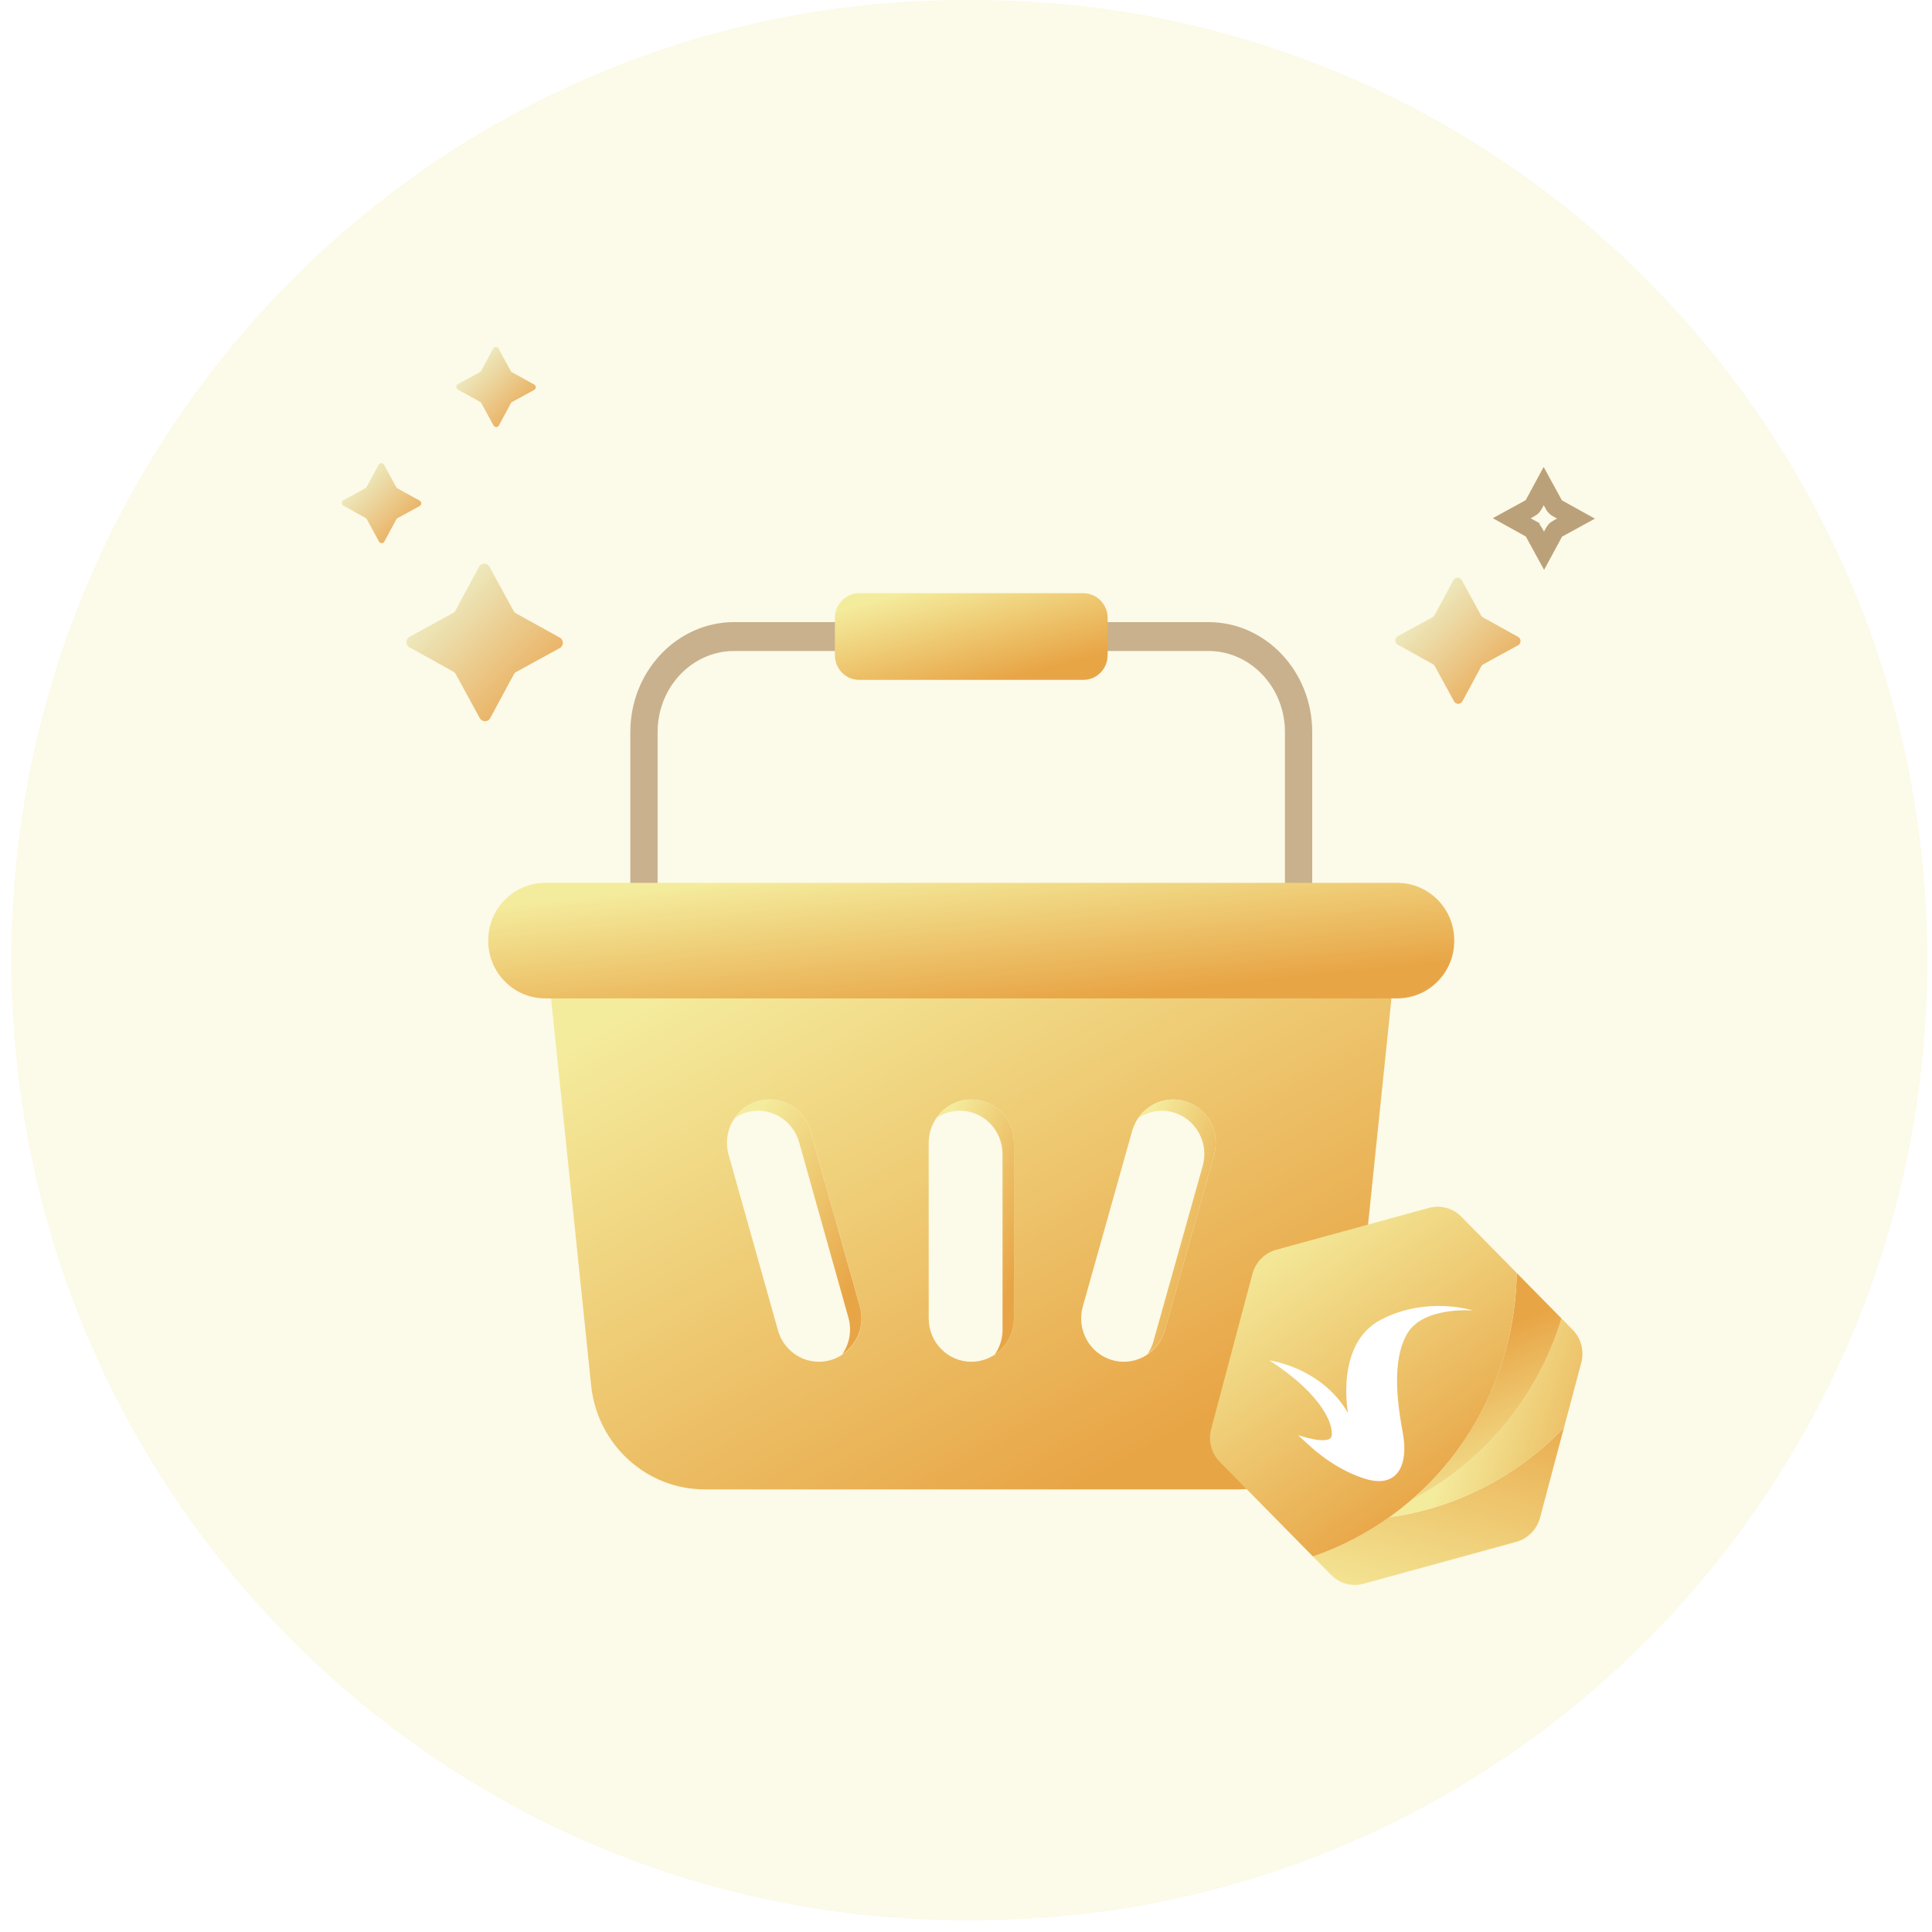
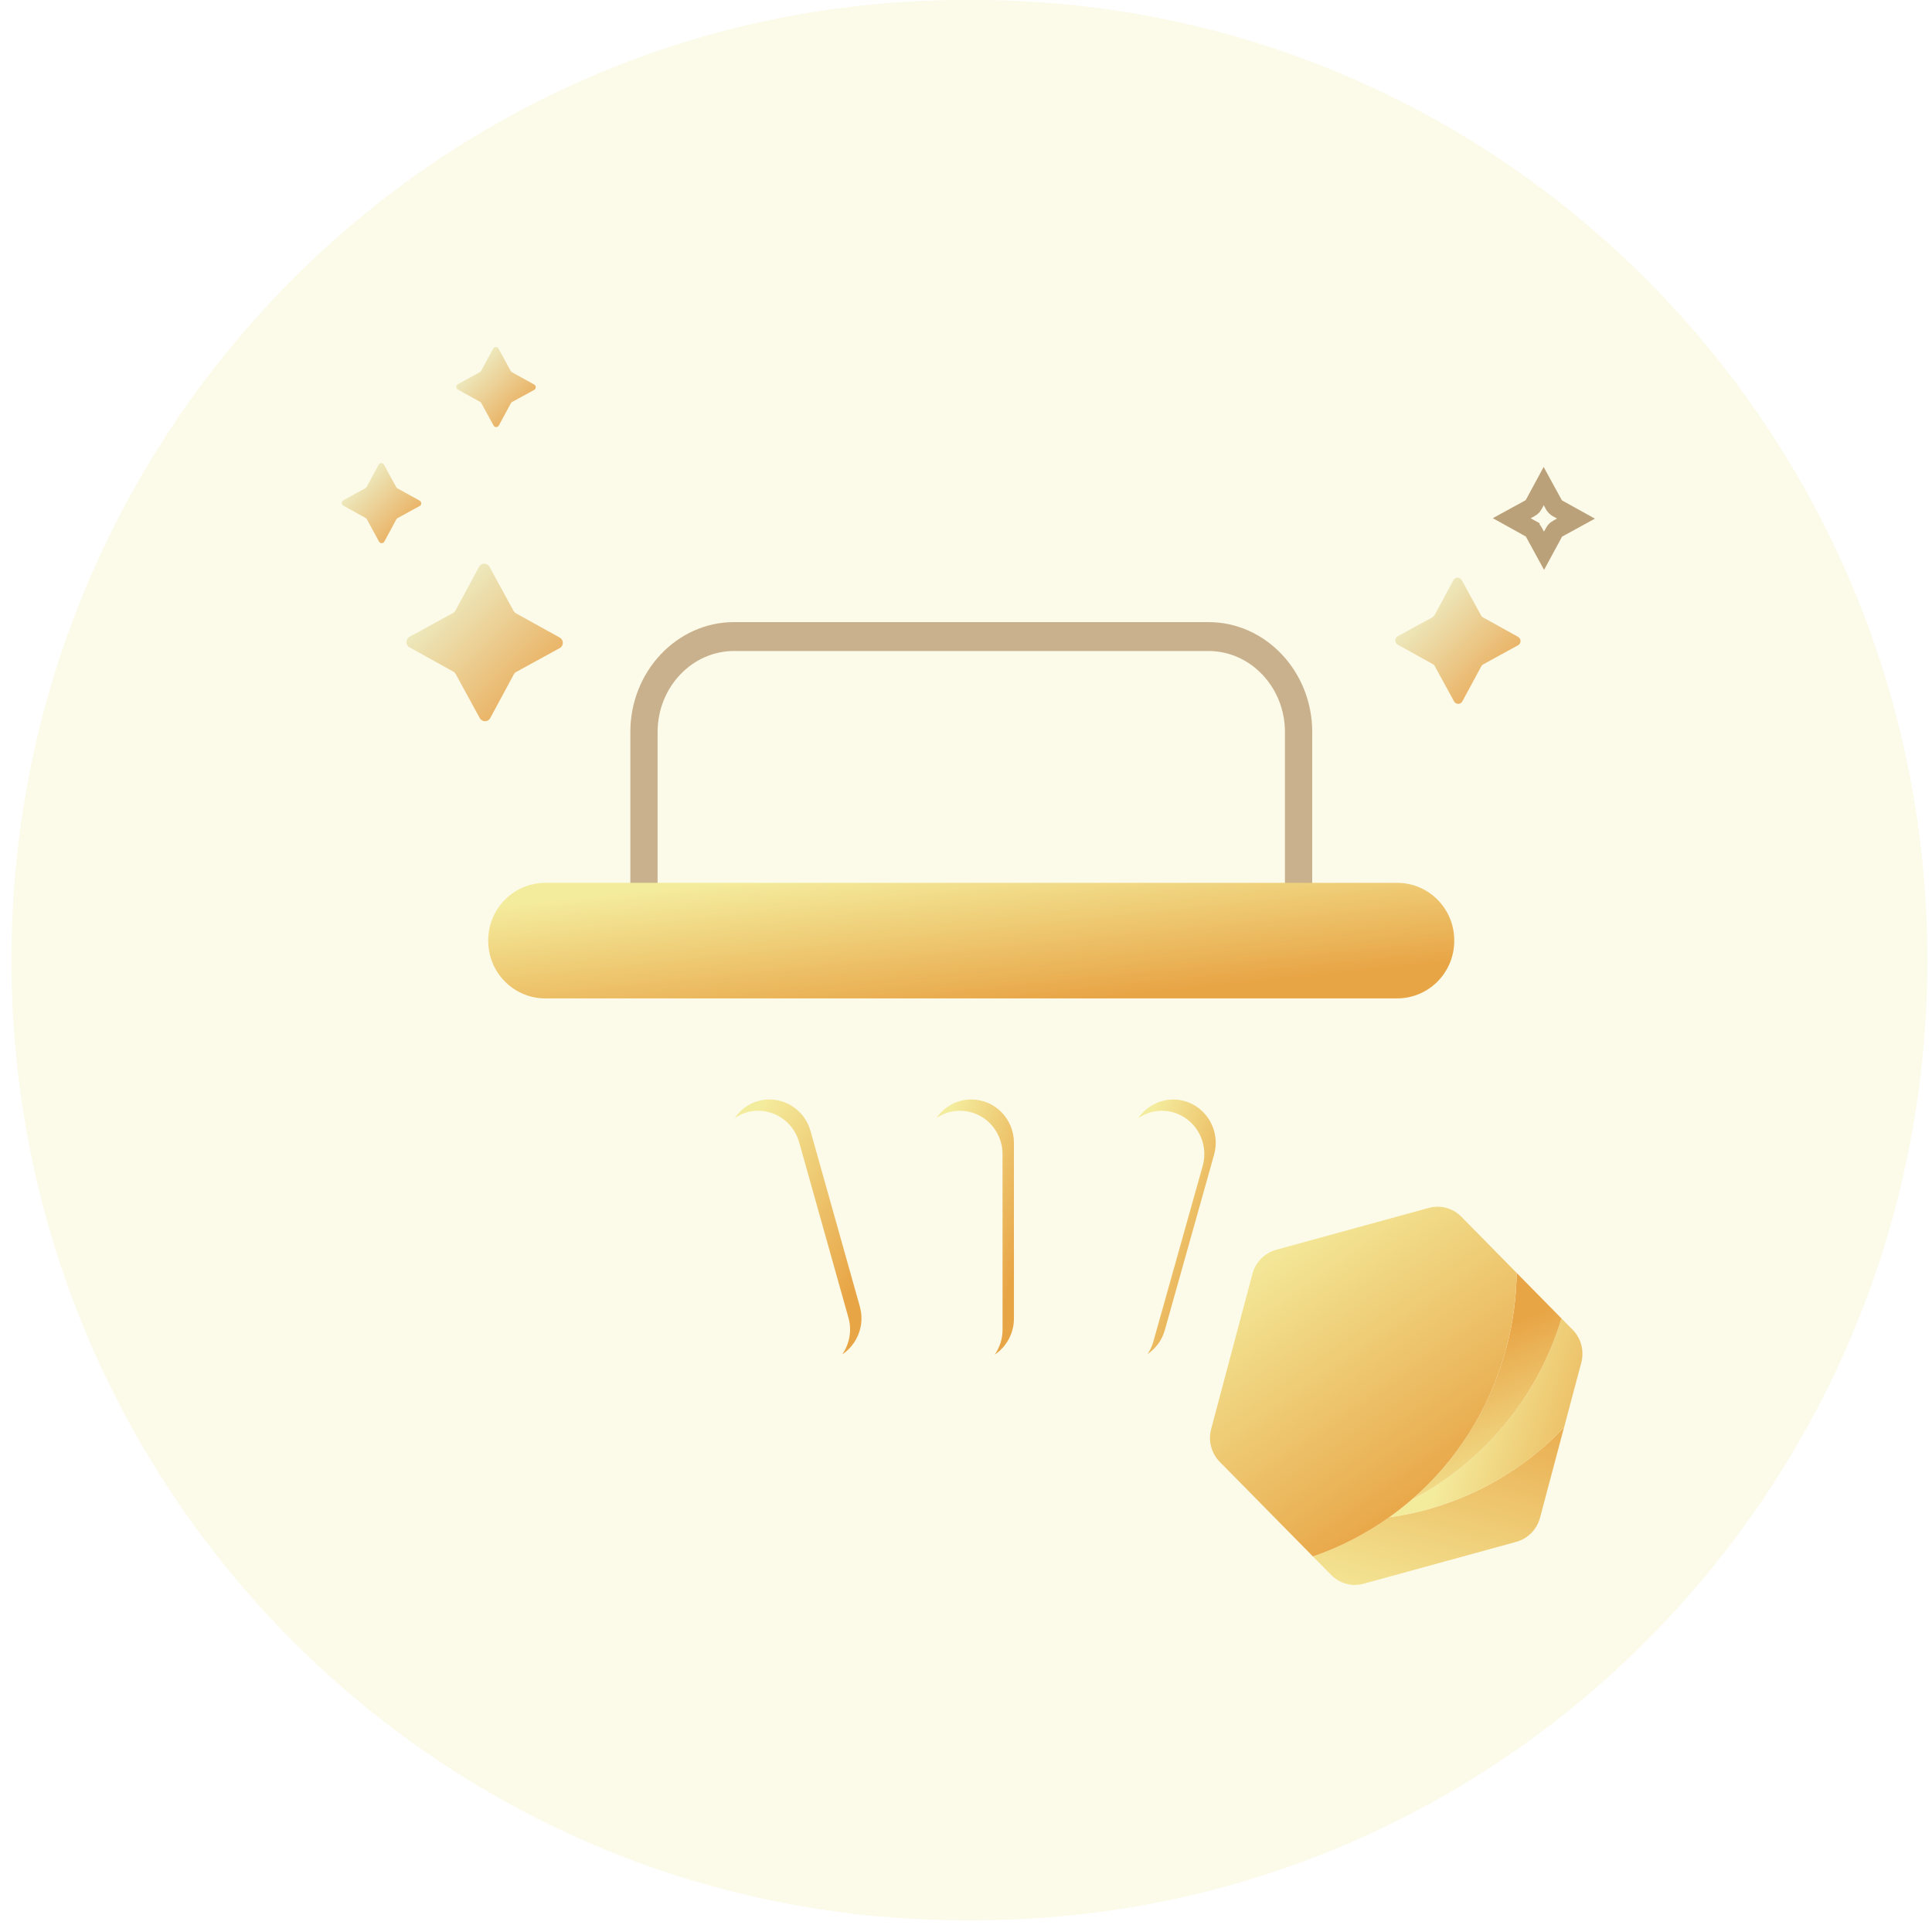
<svg xmlns="http://www.w3.org/2000/svg" width="80" height="80" viewBox="0 0 80 80" fill="none">
  <g clip-path="url(#clip0_511_1339)">
    <path d="M40.335 0H39.947C18.147 0 0.475 17.799 0.475 39.756V39.756C0.475 61.713 18.147 79.512 39.947 79.512H40.335C62.134 79.512 79.807 61.713 79.807 39.756V39.756C79.807 17.799 62.134 0 40.335 0Z" fill="#FCFAE8" />
    <path d="M54.336 38.916H53.207V30.311C53.207 28.461 51.785 26.956 50.038 26.956H30.398C28.651 26.956 27.23 28.461 27.23 30.311V38.916H26.101V30.311C26.101 27.802 28.029 25.76 30.398 25.76H50.038C52.408 25.76 54.336 27.802 54.336 30.311L54.336 38.916Z" fill="#C9B18D" />
-     <path d="M22.826 41.412L24.478 57.366C24.731 59.814 26.761 61.672 29.182 61.672H51.253C53.674 61.672 55.704 59.813 55.958 57.366L57.61 41.412C57.746 40.096 56.73 38.949 55.428 38.949H25.007C23.705 38.949 22.689 40.096 22.826 41.412Z" fill="url(#paint0_linear_511_1339)" />
-     <path d="M44.859 28.152H35.578C35.022 28.152 34.571 27.694 34.571 27.129V25.588C34.571 25.023 35.022 24.564 35.578 24.564H44.859C45.415 24.564 45.865 25.023 45.865 25.588V27.129C45.865 27.694 45.415 28.152 44.859 28.152Z" fill="url(#paint1_linear_511_1339)" />
    <path d="M40.221 56.388C39.247 56.388 38.456 55.585 38.456 54.594L38.455 47.321C38.455 46.331 39.245 45.527 40.22 45.527C41.194 45.527 41.985 46.33 41.985 47.321L41.986 54.594C41.986 55.584 41.196 56.388 40.221 56.388Z" fill="#FCFAE8" />
    <path d="M33.909 56.388C33.141 56.388 32.435 55.874 32.213 55.086L30.169 47.814C29.901 46.861 30.444 45.868 31.381 45.596C32.315 45.324 33.294 45.875 33.563 46.828L35.607 54.101C35.874 55.053 35.332 56.046 34.395 56.319C34.233 56.365 34.069 56.388 33.909 56.388Z" fill="#FCFAE8" />
    <path d="M46.535 56.388C46.374 56.388 46.211 56.365 46.049 56.318C45.112 56.046 44.569 55.053 44.837 54.1L46.88 46.828C47.148 45.875 48.129 45.325 49.062 45.596C49.999 45.868 50.542 46.861 50.274 47.813L48.231 55.086C48.009 55.874 47.302 56.388 46.535 56.388Z" fill="#FCFAE8" />
    <path d="M41.984 47.321C41.984 46.33 41.194 45.527 40.219 45.527C39.623 45.527 39.099 45.83 38.779 46.29C39.058 46.103 39.39 45.993 39.749 45.993C40.723 45.993 41.513 46.796 41.513 47.787L41.514 55.059C41.514 55.444 41.393 55.799 41.19 56.091C41.669 55.77 41.985 55.22 41.985 54.594L41.984 47.321Z" fill="url(#paint2_linear_511_1339)" />
    <path d="M35.604 54.101L33.56 46.828C33.292 45.876 32.312 45.324 31.379 45.596C30.974 45.714 30.649 45.971 30.425 46.297C30.572 46.198 30.73 46.114 30.908 46.062C31.841 45.79 32.821 46.341 33.09 47.294L35.133 54.567C35.285 55.107 35.169 55.657 34.875 56.084C35.501 55.664 35.821 54.873 35.604 54.101Z" fill="url(#paint3_linear_511_1339)" />
    <path d="M49.06 45.596C48.319 45.382 47.555 45.688 47.135 46.299C47.551 46.019 48.075 45.913 48.589 46.062C49.526 46.334 50.069 47.327 49.801 48.279L47.758 55.552C47.705 55.742 47.62 55.915 47.516 56.07C47.848 55.842 48.11 55.508 48.229 55.087L50.272 47.814C50.54 46.861 49.997 45.868 49.06 45.596Z" fill="url(#paint4_linear_511_1339)" />
    <path d="M57.853 41.341H22.581C21.275 41.341 20.217 40.275 20.217 38.96V38.938C20.217 37.623 21.275 36.557 22.581 36.557H57.853C59.159 36.557 60.217 37.623 60.217 38.938V38.96C60.217 40.275 59.159 41.341 57.853 41.341Z" fill="url(#paint5_linear_511_1339)" />
    <g filter="url(#filter0_d_511_1339)">
      <path d="M57.521 61.328C56.552 62.017 55.489 62.564 54.365 62.949L55.122 63.717C55.472 64.073 55.983 64.211 56.462 64.079L62.785 62.345C63.264 62.213 63.639 61.833 63.769 61.346L64.761 57.614C62.834 59.629 60.28 60.951 57.521 61.328Z" fill="url(#paint6_linear_511_1339)" />
      <path d="M65.121 53.564L64.656 53.093C63.639 56.465 61.334 59.106 58.443 60.605C58.146 60.861 57.839 61.102 57.52 61.328C60.279 60.95 62.835 59.629 64.762 57.614L65.477 54.925C65.607 54.438 65.471 53.92 65.121 53.564L65.121 53.564Z" fill="url(#paint7_linear_511_1339)" />
      <path d="M58.443 60.606C61.334 59.107 63.639 56.465 64.657 53.093L62.804 51.212C62.79 52.235 62.651 53.273 62.376 54.307C61.697 56.858 60.29 59.014 58.444 60.607L58.443 60.606Z" fill="url(#paint8_linear_511_1339)" />
      <path d="M62.804 51.211L60.507 48.878C60.157 48.523 59.646 48.385 59.166 48.517L52.843 50.251C52.364 50.383 51.989 50.764 51.86 51.25L50.152 57.671C50.022 58.158 50.158 58.676 50.508 59.032L52.364 60.916L53.398 61.967L54.365 62.949C55.489 62.564 56.552 62.017 57.521 61.328C57.839 61.102 58.146 60.861 58.443 60.606C60.289 59.013 61.697 56.857 62.375 54.306C62.65 53.272 62.789 52.234 62.803 51.211L62.804 51.211Z" fill="url(#paint9_linear_511_1339)" />
      <g filter="url(#filter1_dii_511_1339)">
-         <path d="M53.753 57.428C53.753 57.428 55.069 57.88 55.141 57.454C55.214 57.029 54.821 55.792 52.57 54.334C52.57 54.334 54.715 54.606 55.82 56.513C55.82 56.513 55.267 53.639 57.184 52.644C59.101 51.65 60.986 52.264 60.986 52.264C60.986 52.264 58.95 52.089 58.279 53.209C57.609 54.33 57.865 56.122 58.093 57.368C58.319 58.613 57.907 59.686 56.472 59.216C55.037 58.747 54.098 57.734 53.753 57.428Z" fill="white" />
-       </g>
+         </g>
    </g>
    <path d="M18.857 25.286L19.837 23.469C19.929 23.298 20.174 23.299 20.269 23.471L21.266 25.297C21.289 25.338 21.323 25.373 21.364 25.396L23.177 26.4C23.348 26.495 23.349 26.741 23.179 26.835L21.375 27.823C21.335 27.845 21.301 27.879 21.278 27.92L20.298 29.737C20.205 29.908 19.961 29.907 19.866 29.735L18.869 27.909C18.846 27.868 18.812 27.833 18.771 27.81L16.958 26.805C16.787 26.711 16.786 26.465 16.956 26.371L18.759 25.383C18.8 25.361 18.834 25.327 18.857 25.286Z" fill="url(#paint10_linear_511_1339)" />
    <path d="M15.181 20.165L15.68 19.242C15.727 19.155 15.851 19.155 15.899 19.243L16.406 20.17C16.417 20.191 16.435 20.209 16.455 20.221L17.377 20.731C17.463 20.779 17.464 20.904 17.378 20.952L16.461 21.454C16.441 21.465 16.423 21.482 16.412 21.503L15.914 22.426C15.867 22.513 15.743 22.513 15.694 22.425L15.188 21.497C15.176 21.477 15.159 21.459 15.138 21.447L14.217 20.937C14.13 20.889 14.129 20.764 14.216 20.716L15.132 20.214C15.153 20.203 15.17 20.186 15.181 20.165Z" fill="url(#paint11_linear_511_1339)" />
    <path d="M19.924 15.357L20.422 14.434C20.469 14.347 20.593 14.348 20.641 14.435L21.148 15.363C21.159 15.384 21.177 15.401 21.198 15.413L22.119 15.923C22.205 15.972 22.206 16.097 22.12 16.144L21.203 16.646C21.183 16.657 21.166 16.675 21.154 16.696L20.656 17.619C20.609 17.705 20.485 17.705 20.437 17.618L19.93 16.69C19.918 16.669 19.901 16.651 19.88 16.64L18.959 16.129C18.872 16.081 18.872 15.956 18.958 15.908L19.874 15.407C19.895 15.395 19.912 15.378 19.924 15.357Z" fill="url(#paint12_linear_511_1339)" />
    <path d="M59.399 25.477L60.184 24.023C60.258 23.886 60.454 23.886 60.529 24.024L61.328 25.486C61.347 25.52 61.374 25.547 61.407 25.566L62.859 26.37C62.995 26.446 62.996 26.643 62.86 26.718L61.416 27.509C61.383 27.527 61.356 27.554 61.338 27.587L60.553 29.042C60.479 29.179 60.283 29.178 60.208 29.04L59.409 27.578C59.391 27.545 59.363 27.517 59.33 27.499L57.879 26.695C57.742 26.619 57.74 26.421 57.877 26.346L59.322 25.556C59.354 25.538 59.381 25.51 59.399 25.477Z" fill="url(#paint13_linear_511_1339)" />
    <path d="M63.503 20.902V20.901L63.921 20.127L64.348 20.908L64.349 20.909C64.379 20.965 64.426 21.012 64.482 21.043L64.483 21.044L65.259 21.474L64.49 21.895L64.489 21.895C64.432 21.927 64.385 21.974 64.354 22.031L64.354 22.032L63.935 22.806L63.508 22.025V22.024C63.477 21.968 63.431 21.921 63.374 21.89L63.374 21.889L62.598 21.459L63.367 21.038L63.368 21.038C63.425 21.006 63.471 20.959 63.503 20.902Z" stroke="#BBA179" stroke-width="0.756" />
  </g>
  <defs>
    <filter id="filter0_d_511_1339" x="48.353" y="48.218" width="18.922" height="19.16" filterUnits="userSpaceOnUse" color-interpolation-filters="sRGB">
      <feFlood flood-opacity="0" result="BackgroundImageFix" />
      <feColorMatrix in="SourceAlpha" type="matrix" values="0 0 0 0 0 0 0 0 0 0 0 0 0 0 0 0 0 0 127 0" result="hardAlpha" />
      <feOffset dy="1.5" />
      <feGaussianBlur stdDeviation="0.875" />
      <feComposite in2="hardAlpha" operator="out" />
      <feColorMatrix type="matrix" values="0 0 0 0 0 0 0 0 0 0 0 0 0 0 0 0 0 0 0.25 0" />
      <feBlend mode="normal" in2="BackgroundImageFix" result="effect1_dropShadow_511_1339" />
      <feBlend mode="normal" in="SourceGraphic" in2="effect1_dropShadow_511_1339" result="shape" />
    </filter>
    <filter id="filter1_dii_511_1339" x="50.916" y="50.422" width="11.724" height="10.953" filterUnits="userSpaceOnUse" color-interpolation-filters="sRGB">
      <feFlood flood-opacity="0" result="BackgroundImageFix" />
      <feColorMatrix in="SourceAlpha" type="matrix" values="0 0 0 0 0 0 0 0 0 0 0 0 0 0 0 0 0 0 127 0" result="hardAlpha" />
      <feOffset dy="0.5" />
      <feGaussianBlur stdDeviation="0.774" />
      <feComposite in2="hardAlpha" operator="out" />
      <feColorMatrix type="matrix" values="0 0 0 0 0 0 0 0 0 0 0 0 0 0 0 0 0 0 0.25 0" />
      <feBlend mode="normal" in2="BackgroundImageFix" result="effect1_dropShadow_511_1339" />
      <feBlend mode="normal" in="SourceGraphic" in2="effect1_dropShadow_511_1339" result="shape" />
      <feColorMatrix in="SourceAlpha" type="matrix" values="0 0 0 0 0 0 0 0 0 0 0 0 0 0 0 0 0 0 127 0" result="hardAlpha" />
      <feOffset dx="1.654" dy="-1.654" />
      <feGaussianBlur stdDeviation="4.962" />
      <feComposite in2="hardAlpha" operator="arithmetic" k2="-1" k3="1" />
      <feColorMatrix type="matrix" values="0 0 0 0 0.961 0 0 0 0 0.894 0 0 0 0 0.788 0 0 0 1 0" />
      <feBlend mode="color-burn" in2="shape" result="effect2_innerShadow_511_1339" />
      <feColorMatrix in="SourceAlpha" type="matrix" values="0 0 0 0 0 0 0 0 0 0 0 0 0 0 0 0 0 0 127 0" result="hardAlpha" />
      <feOffset dx="-1.654" dy="1.654" />
      <feGaussianBlur stdDeviation="4.135" />
      <feComposite in2="hardAlpha" operator="arithmetic" k2="-1" k3="1" />
      <feColorMatrix type="matrix" values="0 0 0 0 1 0 0 0 0 1 0 0 0 0 1 0 0 0 0.3 0" />
      <feBlend mode="normal" in2="effect2_innerShadow_511_1339" result="effect3_innerShadow_511_1339" />
    </filter>
    <linearGradient id="paint0_linear_511_1339" x1="33.113" y1="37.661" x2="46.015" y2="60.865" gradientUnits="userSpaceOnUse">
      <stop stop-color="#F4EC9D" />
      <stop offset="1" stop-color="#E8A546" />
    </linearGradient>
    <linearGradient id="paint1_linear_511_1339" x1="37.913" y1="24.361" x2="39.123" y2="28.831" gradientUnits="userSpaceOnUse">
      <stop stop-color="#F4EC9D" />
      <stop offset="1" stop-color="#E8A546" />
    </linearGradient>
    <linearGradient id="paint2_linear_511_1339" x1="39.728" y1="44.929" x2="44.193" y2="46.52" gradientUnits="userSpaceOnUse">
      <stop stop-color="#F4EC9D" />
      <stop offset="1" stop-color="#E8A546" />
    </linearGradient>
    <linearGradient id="paint3_linear_511_1339" x1="31.977" y1="44.928" x2="38.121" y2="48.514" gradientUnits="userSpaceOnUse">
      <stop stop-color="#F4EC9D" />
      <stop offset="1" stop-color="#E8A546" />
    </linearGradient>
    <linearGradient id="paint4_linear_511_1339" x1="48.083" y1="44.93" x2="52.546" y2="46.524" gradientUnits="userSpaceOnUse">
      <stop stop-color="#F4EC9D" />
      <stop offset="1" stop-color="#E8A546" />
    </linearGradient>
    <linearGradient id="paint5_linear_511_1339" x1="32.053" y1="36.286" x2="32.697" y2="42.616" gradientUnits="userSpaceOnUse">
      <stop stop-color="#F4EC9D" />
      <stop offset="1" stop-color="#E8A546" />
    </linearGradient>
    <linearGradient id="paint6_linear_511_1339" x1="60.573" y1="56.484" x2="58.334" y2="64.78" gradientUnits="userSpaceOnUse">
      <stop stop-color="#EAAE51" />
      <stop offset="1" stop-color="#F3E392" />
    </linearGradient>
    <linearGradient id="paint7_linear_511_1339" x1="61.912" y1="51.776" x2="69.137" y2="53.965" gradientUnits="userSpaceOnUse">
      <stop stop-color="#F4EC9D" />
      <stop offset="1" stop-color="#E8A546" />
    </linearGradient>
    <linearGradient id="paint8_linear_511_1339" x1="64.256" y1="52.625" x2="66.874" y2="59.041" gradientUnits="userSpaceOnUse">
      <stop stop-color="#E8A546" />
      <stop offset="1" stop-color="#F4EC9D" />
    </linearGradient>
    <linearGradient id="paint9_linear_511_1339" x1="56.428" y1="46.68" x2="64.025" y2="57.481" gradientUnits="userSpaceOnUse">
      <stop stop-color="#F4EC9D" />
      <stop offset="1" stop-color="#E8A546" />
    </linearGradient>
    <linearGradient id="paint10_linear_511_1339" x1="18.389" y1="24.913" x2="21.77" y2="28.269" gradientUnits="userSpaceOnUse">
      <stop stop-color="#EDE8BC" />
      <stop offset="1" stop-color="#EAB569" />
    </linearGradient>
    <linearGradient id="paint11_linear_511_1339" x1="14.944" y1="19.975" x2="16.662" y2="21.68" gradientUnits="userSpaceOnUse">
      <stop stop-color="#EDE8BC" />
      <stop offset="1" stop-color="#EAB569" />
    </linearGradient>
    <linearGradient id="paint12_linear_511_1339" x1="19.686" y1="15.168" x2="21.404" y2="16.873" gradientUnits="userSpaceOnUse">
      <stop stop-color="#EDE8BC" />
      <stop offset="1" stop-color="#EAB569" />
    </linearGradient>
    <linearGradient id="paint13_linear_511_1339" x1="59.025" y1="25.179" x2="61.732" y2="27.866" gradientUnits="userSpaceOnUse">
      <stop stop-color="#EDE8BC" />
      <stop offset="1" stop-color="#EAB569" />
    </linearGradient>
    <clipPath id="clip0_511_1339">
      <rect width="80" height="80" fill="white" />
    </clipPath>
  </defs>
</svg>